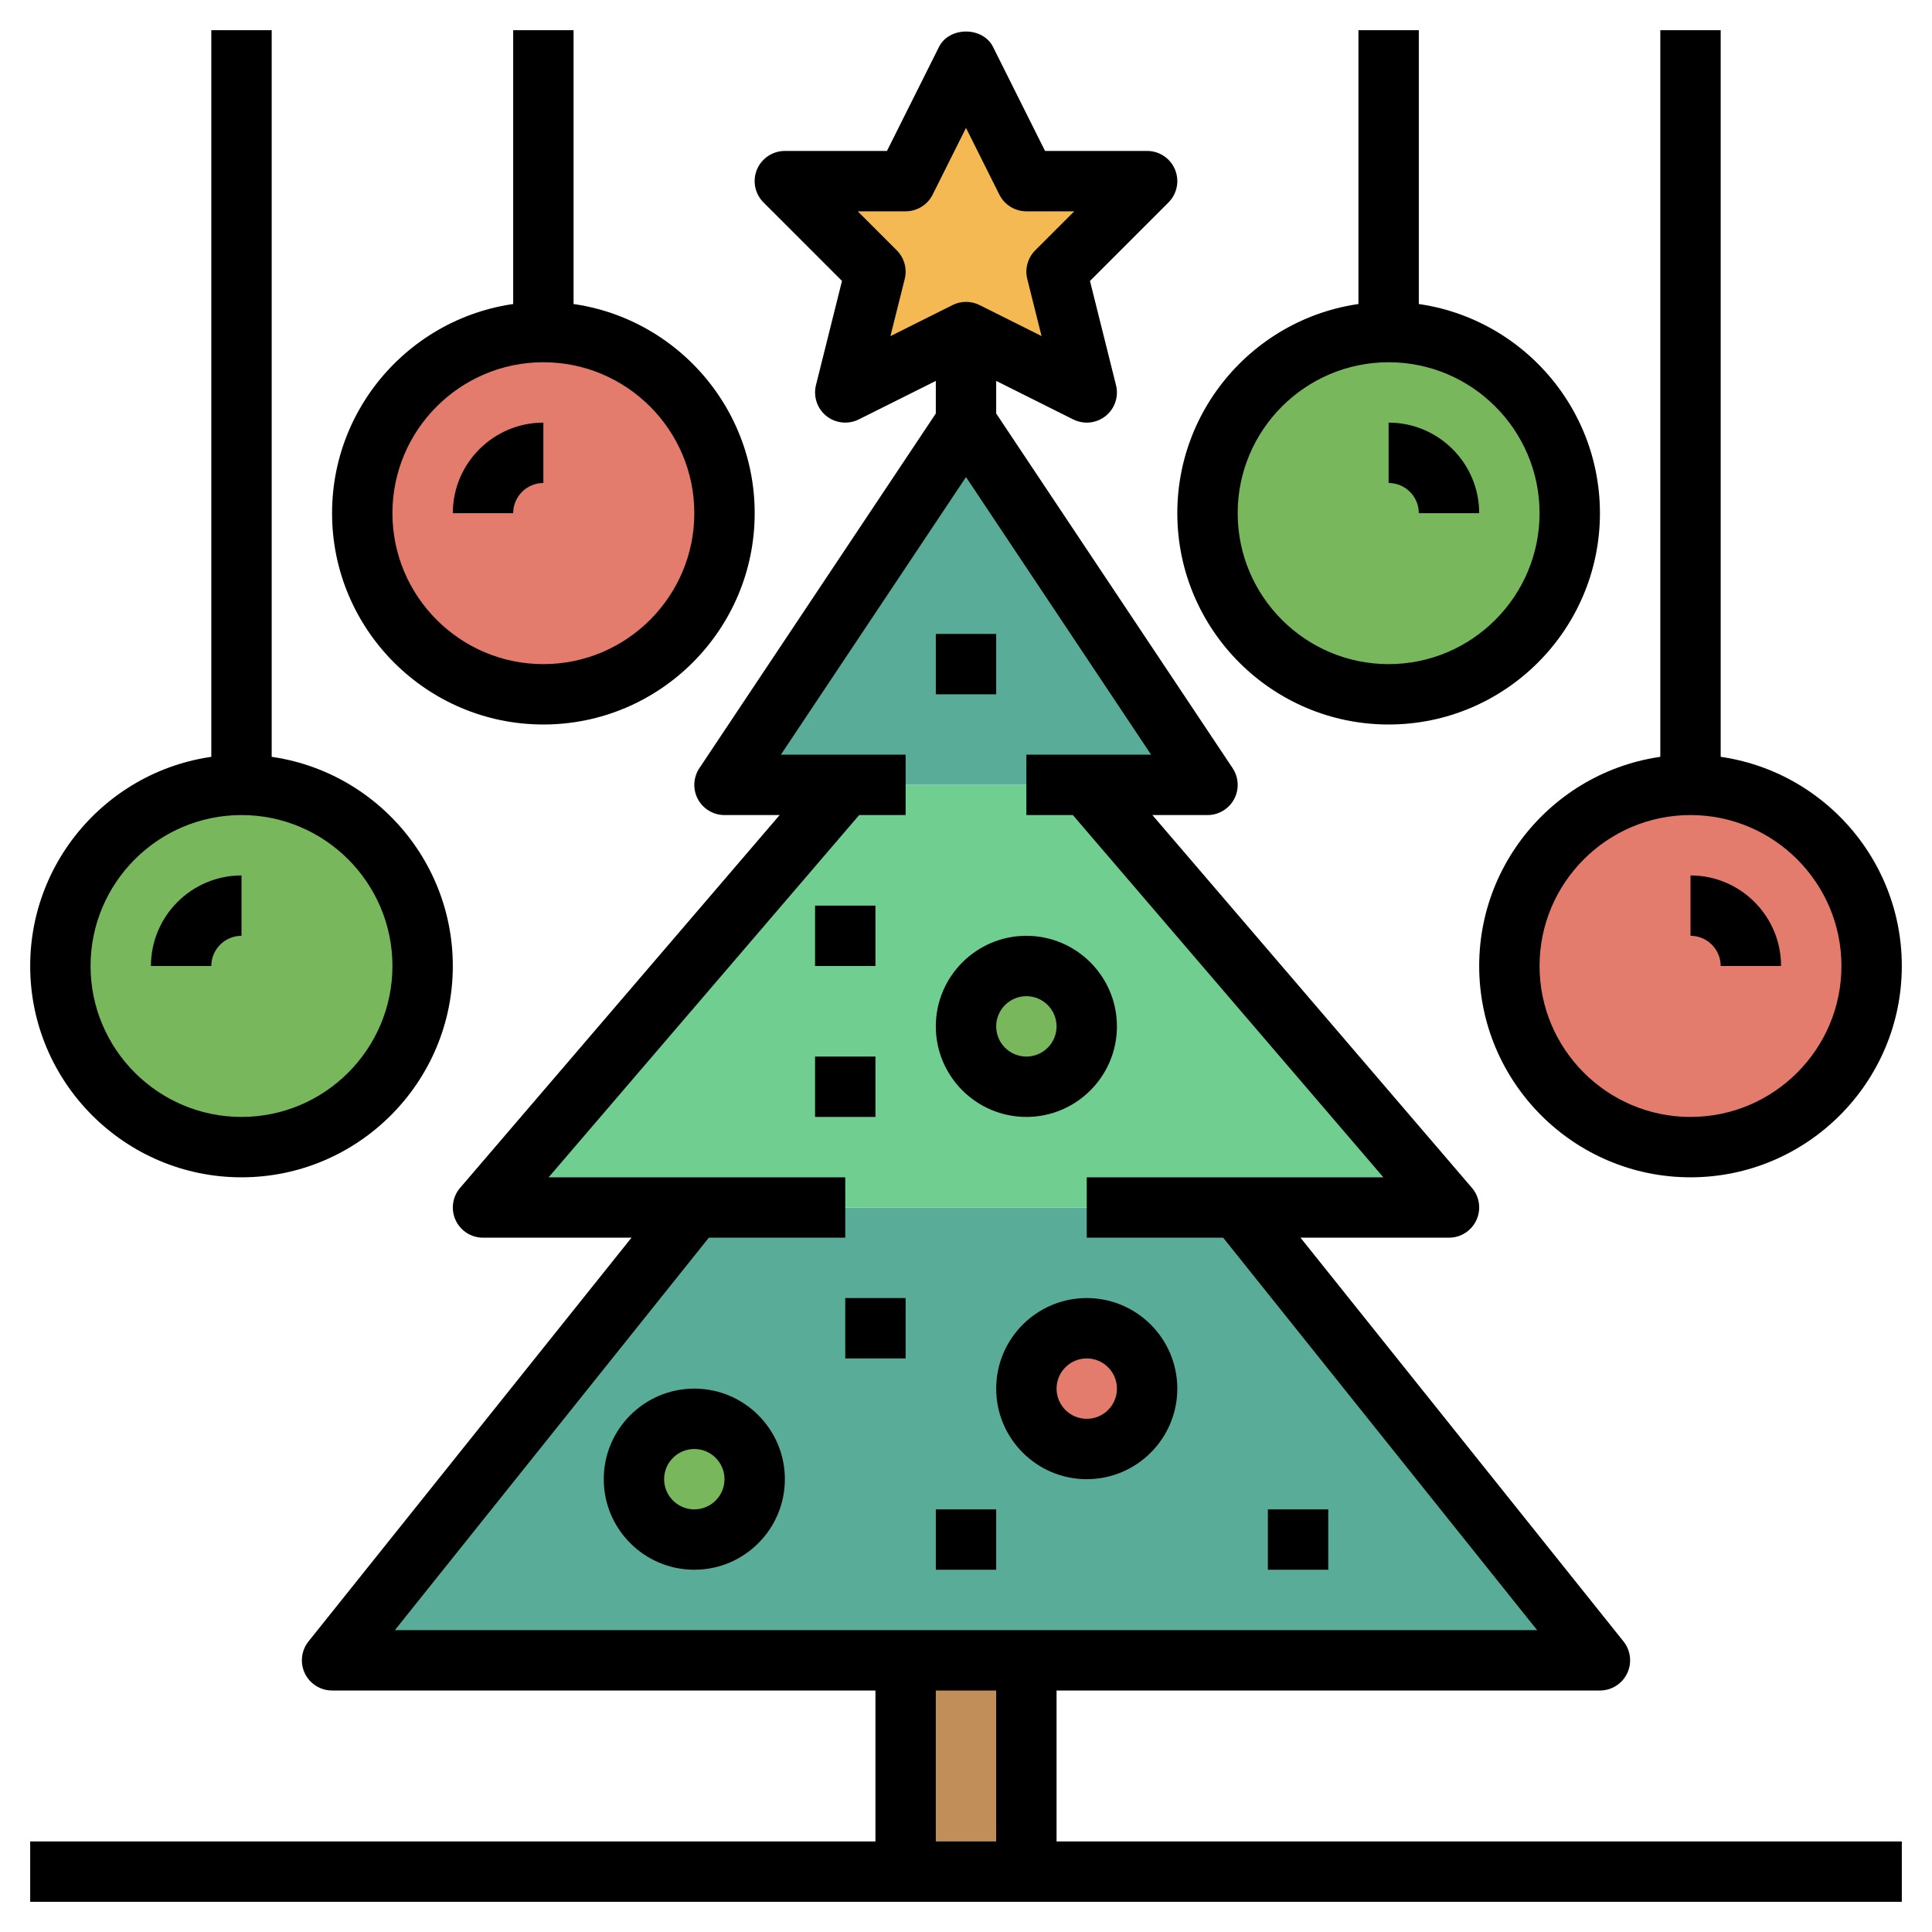
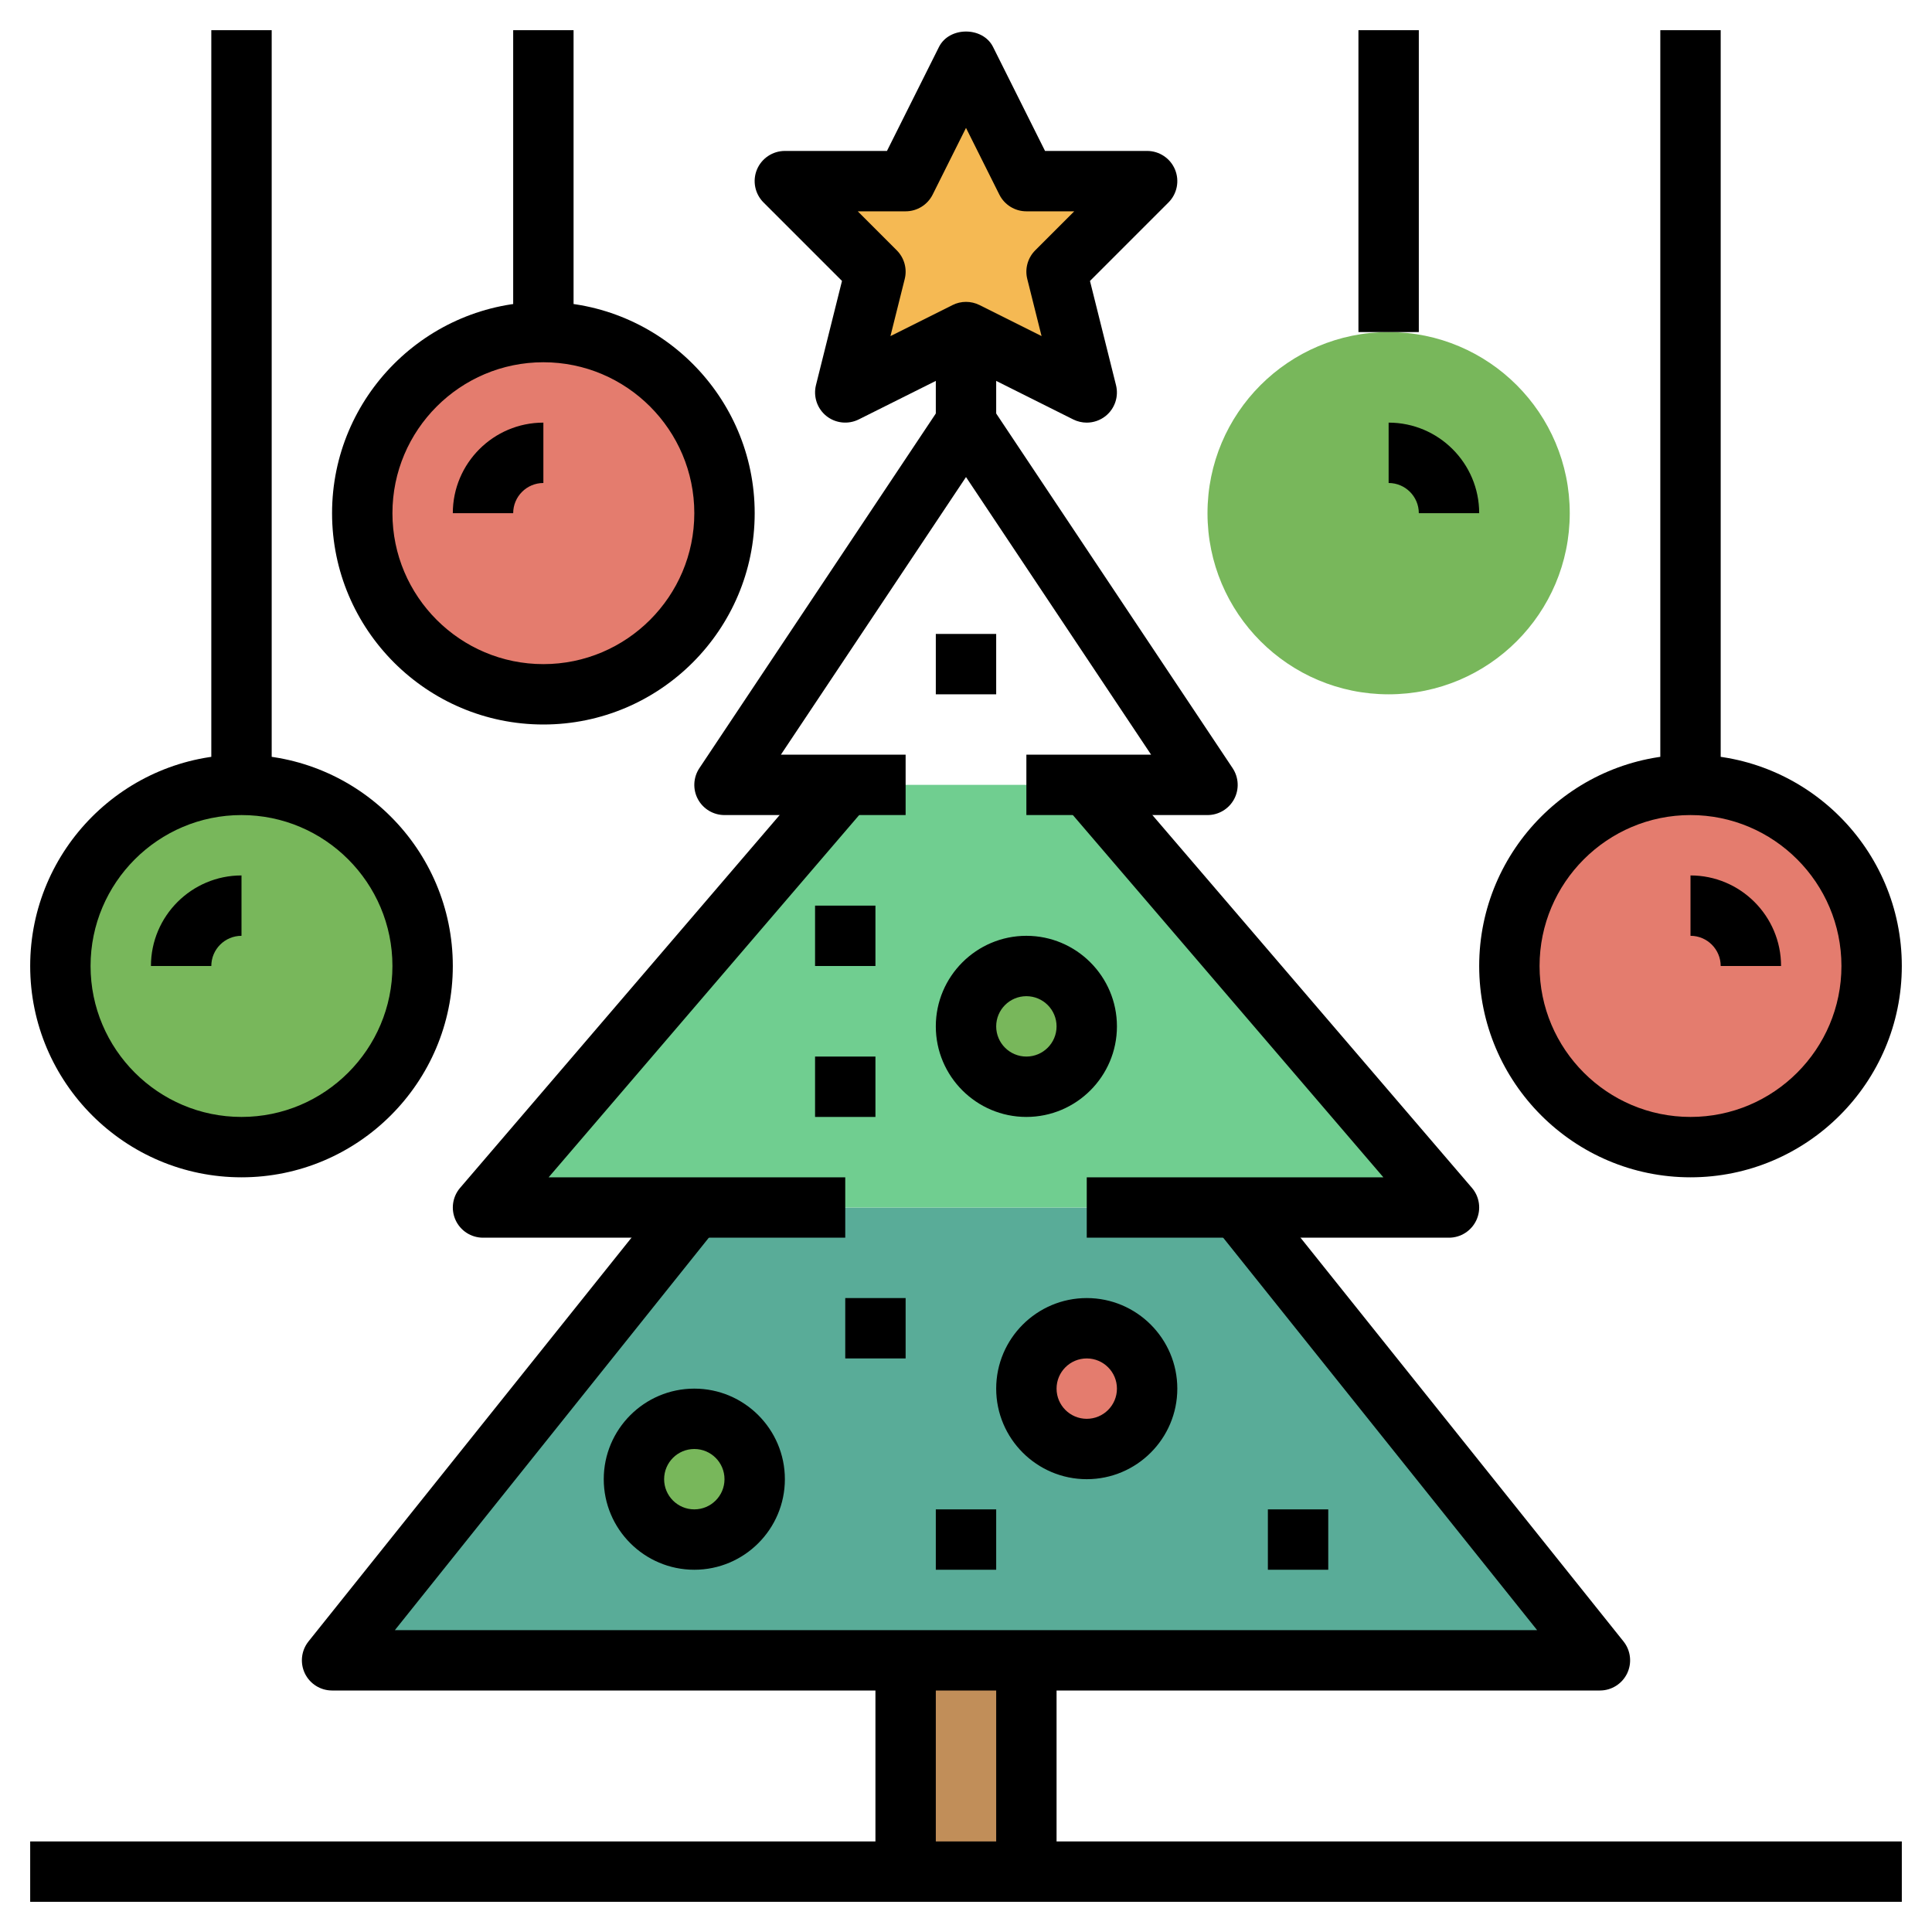
<svg xmlns="http://www.w3.org/2000/svg" id="Layer_3" enable-background="new 0 0 64 64" height="512" viewBox="0 0 64 64" width="512">
  <path d="m30 53h4v9h-4z" fill="#c18e59" />
-   <path d="m34 26h6l-8-12-8 12h6" fill="#59ac98" />
  <path d="m41 40h-18l-12 15h42z" fill="#59ac98" />
  <path d="m36 26h-8l-12 14h32z" fill="#70ce90" />
  <circle cx="36" cy="46" fill="#e47c6e" r="2" />
  <circle cx="23" cy="49" fill="#78b75b" r="2" />
  <circle cx="34" cy="34" fill="#78b75b" r="2" />
  <path d="m32 11-4 2 1-4-3-3h4l2-4 2 4h4l-3 3 1 4z" fill="#f5b953" />
  <circle cx="56" cy="32" fill="#e47c6e" r="6" />
  <circle cx="18" cy="17" fill="#e47c6e" r="6" />
  <circle cx="46" cy="17" fill="#78b75b" r="6" />
  <circle cx="8" cy="32" fill="#78b75b" r="6" />
  <path d="m53 56h-42c-.385 0-.734-.221-.901-.566-.166-.347-.12-.758.12-1.059l12-15 1.562 1.25-10.7 13.375h37.838l-10.7-13.375 1.562-1.25 12 15c.24.301.286.712.12 1.059-.167.345-.516.566-.901.566z" />
  <path d="m28 41h-12c-.391 0-.745-.228-.908-.582s-.105-.772.149-1.068l12-14 1.518 1.302-10.585 12.348h9.826z" />
  <path d="m48 41h-12v-2h9.826l-10.585-12.349 1.518-1.302 12 14c.255.296.312.714.149 1.068s-.517.583-.908.583z" />
  <path d="m40 27h-6v-2h4.132l-6.132-9.197-6.132 9.197h4.132v2h-6c-.369 0-.708-.203-.882-.528s-.154-.72.05-1.026l8-12c.371-.557 1.293-.557 1.664 0l8 12c.204.307.224.701.05 1.026s-.513.528-.882.528z" />
  <path d="m36 14c-.152 0-.306-.035-.447-.105l-3.553-1.777-3.553 1.776c-.349.174-.768.13-1.073-.114-.305-.245-.438-.644-.344-1.023l.862-3.451-2.6-2.6c-.286-.286-.372-.716-.217-1.09.155-.372.521-.616.925-.616h3.382l1.724-3.447c.34-.678 1.449-.678 1.789 0l1.723 3.447h3.382c.404 0 .77.244.924.617.155.374.069.804-.217 1.09l-2.6 2.6.862 3.451c.095.379-.039.778-.344 1.023-.181.144-.402.219-.625.219zm-4-4c.153 0 .307.035.447.105l2.056 1.028-.473-1.89c-.086-.341.015-.701.263-.95l1.293-1.293h-1.586c-.379 0-.725-.214-.895-.553l-1.105-2.211-1.105 2.211c-.17.339-.516.553-.895.553h-1.586l1.293 1.293c.248.249.349.609.263.95l-.473 1.891 2.056-1.028c.14-.071.294-.106.447-.106z" />
  <path d="m31 11h2v3h-2z" />
  <path d="m29 55h2v7h-2z" />
  <path d="m33 55h2v7h-2z" />
  <path d="m1 61h62v2h-62z" />
  <path d="m23 52c-1.654 0-3-1.346-3-3s1.346-3 3-3 3 1.346 3 3-1.346 3-3 3zm0-4c-.552 0-1 .448-1 1s.448 1 1 1 1-.448 1-1-.448-1-1-1z" />
  <path d="m36 49c-1.654 0-3-1.346-3-3s1.346-3 3-3 3 1.346 3 3-1.346 3-3 3zm0-4c-.552 0-1 .448-1 1s.448 1 1 1 1-.448 1-1-.448-1-1-1z" />
  <path d="m34 37c-1.654 0-3-1.346-3-3s1.346-3 3-3 3 1.346 3 3-1.346 3-3 3zm0-4c-.552 0-1 .448-1 1s.448 1 1 1 1-.448 1-1-.448-1-1-1z" />
  <path d="m27 35h2v2h-2z" />
  <path d="m27 30h2v2h-2z" />
  <path d="m31 21h2v2h-2z" />
  <path d="m42 50h2v2h-2z" />
  <path d="m31 50h2v2h-2z" />
  <path d="m28 43h2v2h-2z" />
-   <path d="m46 24c-3.859 0-7-3.14-7-7s3.141-7 7-7 7 3.14 7 7-3.141 7-7 7zm0-12c-2.757 0-5 2.243-5 5s2.243 5 5 5 5-2.243 5-5-2.243-5-5-5z" />
  <path d="m49 17h-2c0-.551-.448-1-1-1v-2c1.654 0 3 1.346 3 3z" />
  <path d="m45 1h2v10h-2z" />
  <path d="m56 39c-3.859 0-7-3.141-7-7 0-3.86 3.141-7 7-7s7 3.14 7 7c0 3.859-3.141 7-7 7zm0-12c-2.757 0-5 2.243-5 5s2.243 5 5 5 5-2.243 5-5-2.243-5-5-5z" />
  <path d="m59 32h-2c0-.551-.448-1-1-1v-2c1.654 0 3 1.346 3 3z" />
  <path d="m55 1h2v25h-2z" />
  <path d="m18 24c-3.859 0-7-3.14-7-7s3.141-7 7-7 7 3.14 7 7-3.141 7-7 7zm0-12c-2.757 0-5 2.243-5 5s2.243 5 5 5 5-2.243 5-5-2.243-5-5-5z" />
  <path d="m17 17h-2c0-1.654 1.346-3 3-3v2c-.552 0-1 .449-1 1z" />
  <path d="m17 1h2v10h-2z" />
  <path d="m8 39c-3.859 0-7-3.141-7-7 0-3.86 3.141-7 7-7s7 3.14 7 7c0 3.859-3.141 7-7 7zm0-12c-2.757 0-5 2.243-5 5s2.243 5 5 5 5-2.243 5-5-2.243-5-5-5z" />
  <path d="m7 32h-2c0-1.654 1.346-3 3-3v2c-.552 0-1 .449-1 1z" />
  <path d="m7 1h2v25h-2z" />
</svg>